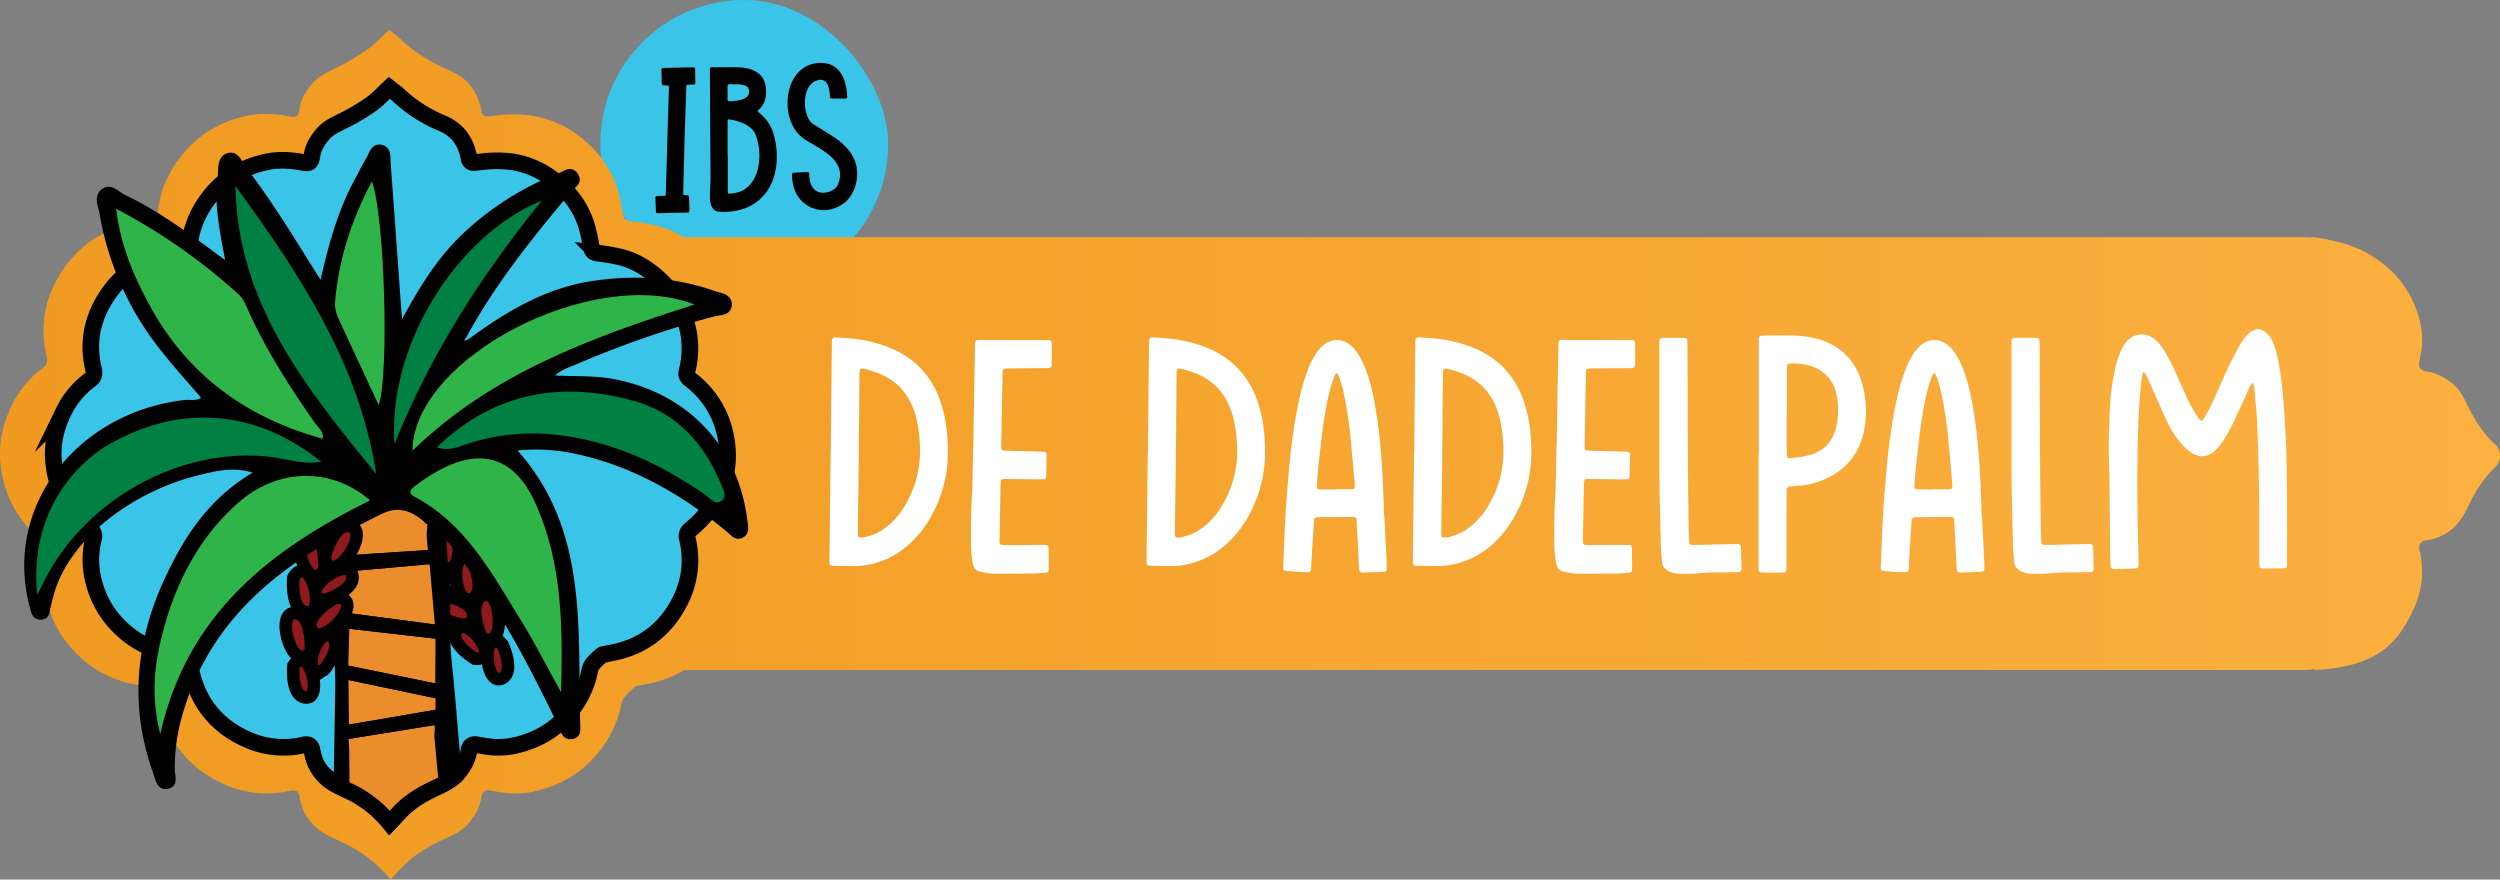
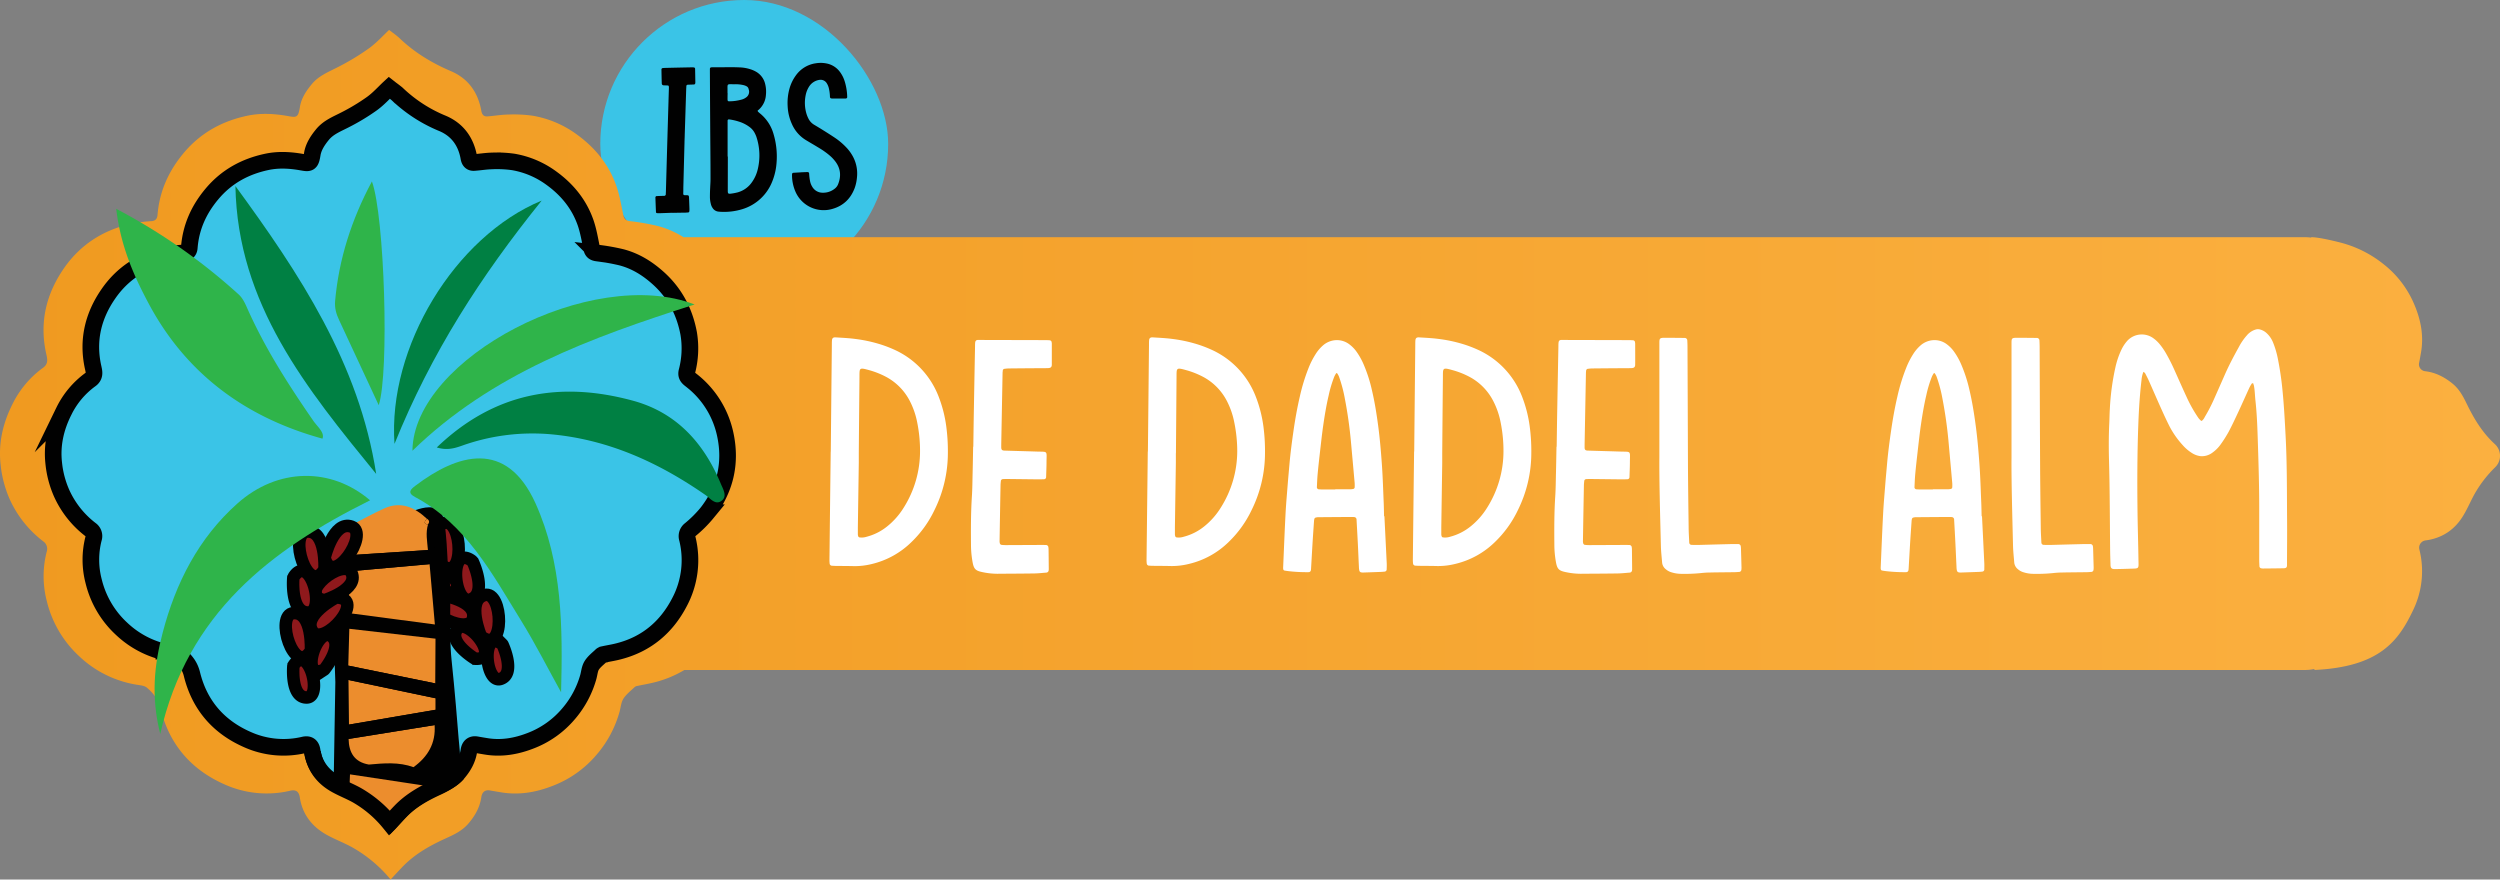
<svg xmlns="http://www.w3.org/2000/svg" id="Layer_1" data-name="Layer 1" viewBox="0 0 1704.98 599.83">
  <rect x="0" y="0" width="1704.98" height="599.83" fill="#808080" stroke="none" />
  <defs>
    <style>.cls-1,.cls-3{fill:#3ac4e7;}.cls-2{fill:url(#linear-gradient);}.cls-12,.cls-3,.cls-4,.cls-5,.cls-8{stroke:#010101;stroke-miterlimit:10;}.cls-3{stroke-width:11.34px;}.cls-4{fill:#8f191c;stroke-width:8.53px;}.cls-5,.cls-7,.cls-8{fill:#010101;}.cls-5{stroke-width:8.43px;}.cls-6{fill:#ec8d2d;}.cls-8{stroke-width:3.21px;}.cls-9{fill:#2fb44a;}.cls-10{fill:#008043;}.cls-11{fill:#413b3b;}.cls-12{fill:none;stroke-width:11.24px;}.cls-13{fill:#fff;}</style>
    <linearGradient id="linear-gradient" x1="64.21" y1="430.73" x2="1769.19" y2="430.73" gradientUnits="userSpaceOnUse">
      <stop offset="0" stop-color="#f09a20" />
      <stop offset="1" stop-color="#fbb040" />
    </linearGradient>
  </defs>
  <rect class="cls-1" x="409.39" width="196.34" height="196.34" rx="98.17" />
  <path class="cls-2" d="M1765.52,423.32l-.09-.09c-8.46-7.79-14.12-17.34-18.94-27.29-2.5-5.14-5.08-10-9.73-13.78-5.36-4.34-11.37-7.51-18.5-8.39a4.74,4.74,0,0,1-4.27-5.54q.71-3.62,1.33-7.26c1.94-11.07,0-21.74-4.3-32.05a68.6,68.6,0,0,0-21.53-28.39A78.12,78.12,0,0,0,1660.3,286c-3-.77-14.47-3.65-19.88-3.65v.29a35.5,35.5,0,0,0-4.52-.29H530.32a62.81,62.81,0,0,0-17.75-7.69,163,163,0,0,0-18.82-3.27c-2.61-.36-3.87-1.24-4.42-3.92-1.38-6.76-2.52-13.64-4.78-20.12-5.09-14.65-14.62-26.16-27.13-35.19a71.2,71.2,0,0,0-29.84-12.64,92.84,92.84,0,0,0-16.77-.81c-4.74.07-9.46.92-14.2,1.26-2.52.18-3.69-1.25-4.14-3.76-2.22-12.58-8.89-22.06-20.71-27.09-12.94-5.52-24.72-12.62-34.92-22.34-2.23-2.12-4.82-3.85-7.27-5.77-3.95,3.68-8.39,8.68-13.67,12.5a165.57,165.57,0,0,1-21.1,12.77c-6.39,3.31-13.12,5.88-17.9,11.63-3.86,4.64-7.22,9.73-8.15,15.64-1.17,7.46-2.38,7.23-8.38,6.16-9.17-1.63-18.31-2.11-27.32-.23-17.17,3.6-31.91,11.6-43.41,25.27-10.39,12.36-16.71,26.27-18,42.44-.18,2.31-1.18,4-4.14,4.22a95.77,95.77,0,0,0-14.72,2c-18.69,4.38-33.92,14.26-44.9,30.06-12.16,17.53-16.84,36.82-12.24,58,.76,3.51,1.9,7.07-2,9.88A67.38,67.38,0,0,0,72.57,396.5c-6.49,13-9.59,26.58-7.91,41.25a77.85,77.85,0,0,0,6.23,23.44,75.19,75.19,0,0,0,22.88,28.66,6.15,6.15,0,0,1,2.28,7.06,67.25,67.25,0,0,0,.09,33.67,75.09,75.09,0,0,0,22.15,37.62,74.07,74.07,0,0,0,40,19.49c2.09.33,4.59.6,6.08,1.87,4.45,3.78,7.79,8,9.33,14.29,5.92,24.2,20.68,41.51,43.5,51.62a69.8,69.8,0,0,0,45,4.36c3.78-.87,5.89.66,6.46,4.47,1.74,11.59,8.24,19.94,18.22,25.55,5.64,3.16,11.78,5.43,17.44,8.55a93.43,93.43,0,0,1,26.28,22c2.92-3.1,5.78-6.29,8.79-9.34,8.37-8.45,18.63-14.1,29.31-18.92,5.52-2.5,10.77-5.08,14.81-9.72,4.55-5.25,7.92-11.12,8.94-18.06.52-3.53,2.5-5.31,6-4.68q3.88.69,7.79,1.32c11.89,1.94,23.36,0,34.43-4.29a73.59,73.59,0,0,0,30.49-21.51,76,76,0,0,0,15.57-29.16c.83-3,1.06-6.49,2.67-9,1.94-3,5-5.36,7.7-7.93a3.69,3.69,0,0,1,1.76-.71c4.18-.9,8.41-1.58,12.54-2.68a74.62,74.62,0,0,0,19.54-8.2h1105a34.87,34.87,0,0,0,6.68-.65v.65c44-2.16,57.05-19.26,67.17-40.51a60.77,60.77,0,0,0,4.41-41.69,5,5,0,0,1,4.44-6.19c11.59-1.62,20-7.67,25.56-17,3.17-5.24,5.44-11,8.56-16.23a82.11,82.11,0,0,1,13.08-16.59A10.84,10.84,0,0,0,1765.52,423.32Z" transform="translate(-64.21 -120.59)" />
  <g id="GqF7yb">
    <path class="cls-3" d="M330.56,680.93a80.6,80.6,0,0,0-22.7-19c-4.89-2.69-10.19-4.65-15.06-7.38-8.62-4.85-14.24-12.06-15.74-22.07-.49-3.29-2.31-4.61-5.57-3.86a60.19,60.19,0,0,1-38.84-3.77c-19.71-8.73-32.45-23.68-37.56-44.58-1.34-5.43-4.23-9.07-8.07-12.34-1.28-1.09-3.44-1.33-5.25-1.62a64,64,0,0,1-34.57-16.83A64.82,64.82,0,0,1,128.08,517a58,58,0,0,1-.08-29.08,5.31,5.31,0,0,0-2-6.1A64.85,64.85,0,0,1,106.27,457a67.26,67.26,0,0,1-5.39-20.25c-1.45-12.67,1.23-24.43,6.84-35.62a58.32,58.32,0,0,1,18.18-21.7c3.41-2.43,2.43-5.5,1.77-8.53-4-18.3.07-35,10.58-50.09,9.47-13.65,22.63-22.19,38.77-26a82.26,82.26,0,0,1,12.72-1.73c2.55-.19,3.42-1.65,3.57-3.65,1.09-14,6.55-26,15.52-36.65,9.93-11.81,22.67-18.72,37.5-21.82,7.77-1.63,15.67-1.21,23.59.2,5.18.92,6.22,1.12,7.24-5.33.8-5.1,3.71-9.49,7-13.5,4.13-5,9.94-7.19,15.46-10.05a142.86,142.86,0,0,0,18.22-11c4.56-3.29,8.39-7.61,11.81-10.79,2.11,1.66,4.36,3.15,6.28,5a99.37,99.37,0,0,0,30.16,19.29c10.21,4.35,16,12.54,17.89,23.41.38,2.16,1.39,3.39,3.57,3.24,4.09-.3,8.17-1,12.27-1.09a79.43,79.43,0,0,1,14.48.7A61.47,61.47,0,0,1,440.11,242c10.81,7.79,19,17.73,23.44,30.39,1.94,5.6,2.93,11.54,4.12,17.38.48,2.31,1.57,3.07,3.82,3.38A141.34,141.34,0,0,1,487.75,296c9.67,2.47,17.93,7.58,25.37,14.27,11.36,10.21,18,22.93,20.77,37.75a61.72,61.72,0,0,1-1.22,25.94c-.85,3.45,1.44,4.71,3.27,6.19a63.28,63.28,0,0,1,23,37.22c4.06,19.49-.25,37.25-12.44,52.9a82.38,82.38,0,0,1-11.6,11.57,5.56,5.56,0,0,0-1.93,6.08,61,61,0,0,1-5.49,43.6c-8.74,16.7-22.19,28.18-40.71,33.08-3.57,1-7.22,1.53-10.83,2.31a3.27,3.27,0,0,0-1.53.62c-2.29,2.22-5,4.22-6.64,6.85-1.4,2.2-1.6,5.17-2.32,7.81A65.63,65.63,0,0,1,452,607.34a63.63,63.63,0,0,1-26.34,18.58c-9.56,3.66-19.46,5.37-29.73,3.7q-3.37-.54-6.73-1.14c-3-.55-4.74,1-5.19,4-.88,6-3.79,11.06-7.72,15.59-3.49,4-8,6.24-12.8,8.39-9.22,4.17-18.08,9-25.31,16.35C335.55,675.49,333.08,678.24,330.56,680.93Z" transform="translate(-64.21 -120.59)" />
  </g>
  <path class="cls-4" d="M364.9,505.6c16.78,13.75,14.88-32,2.17-28.36s-2.48,28-2.48,28Z" transform="translate(-64.21 -120.59)" />
  <path class="cls-4" d="M371.88,525.27s-24.66,1.06-23.71-11.23,41.16,1,23.71,11.23" transform="translate(-64.21 -120.59)" />
  <path class="cls-4" d="M386.72,503.86a5,5,0,0,0-1.29-1.23c-15.26-10.12-11.85,30.6-.35,26.78,11.69-3.88,1.65-25.54,1.65-25.54Z" transform="translate(-64.21 -120.59)" />
  <path class="cls-4" d="M363.8,526.21s26.23,3.55,22.91,16.34-43.27-8.84-22.91-16.34" transform="translate(-64.21 -120.59)" />
  <path class="cls-4" d="M392.17,554.43s-10.23-24.41,2.48-28,14.3,41.78-2.48,28" transform="translate(-64.21 -120.59)" />
  <path class="cls-4" d="M407,560.33s9.19,19.75-1.38,23.27-13.59-34.67,1.06-23.7A1.86,1.86,0,0,1,407,560.33Z" transform="translate(-64.21 -120.59)" />
  <path class="cls-4" d="M387.86,569.65s-18.63-11.29-11.8-20.09,30.58,21.24,12.31,20.28A2,2,0,0,1,387.86,569.65Z" transform="translate(-64.21 -120.59)" />
  <path class="cls-5" d="M294.94,522.75l2.19,63-1.06,63.49s1,7,13.29,10.53,33.52,3.91,45.83.77c7.48-1.91,14.58-5.36,17.19-12,2.66-6.77.94-17.11.4-24.11-.8-10.24-2.54-31.72-4.82-53.52-2.21-21.13.41-52.16-1.89-57.9-1-2.54-1-40.6-5.61-41.84C342.87,466.4,303,506,303,506Z" transform="translate(-64.21 -120.59)" />
  <path class="cls-6" d="M302.2,538.74q-.12-14.24-.27-28.47l55.25-4.92q1.8,20.56,3.61,41.13Z" transform="translate(-64.21 -120.59)" />
  <path class="cls-6" d="M361.22,556.16l-.18,30.5-59.31-12.13q.36-12.56.71-25.11Z" transform="translate(-64.21 -120.59)" />
  <path class="cls-6" d="M302.8,479.27c7.82-4,15.49-8.35,23.49-11.95,11.31-5.09,20.69-.75,29.06,7.05-1.07,1.51-3.07,3.16.59,4l.28-.43c-1.9,5.91-.64,11.84-.16,17.77l-53.75,3.53Q302.55,489.25,302.8,479.27Z" transform="translate(-64.21 -120.59)" />
  <path class="cls-6" d="M302.21,614.75l-.33-30.4,59.32,12.44q0,3.93,0,7.86Z" transform="translate(-64.21 -120.59)" />
  <path class="cls-6" d="M346.21,643.79c-10-3.64-20.21-2.69-30.44-1.78-9.84-1.68-13.62-8.16-13.82-17.47l58.66-9.44C361.48,627.51,356,636.72,346.21,643.79Z" transform="translate(-64.21 -120.59)" />
-   <path class="cls-7" d="M361.22,556.16l-58.78-6.74c-5.06-3.44-5.9-7-.24-10.67l58.59,7.73C365,549.52,366.42,552.69,361.22,556.16Z" transform="translate(-64.21 -120.59)" />
  <path class="cls-7" d="M360.61,615.1,302,624.54c-6-3.41-4.15-6.63.25-9.79l59-10.1C366.51,608.44,364.63,611.83,360.61,615.1Z" transform="translate(-64.21 -120.59)" />
  <path class="cls-7" d="M361.2,596.79l-59.32-12.44c-3.69-3.21-5.86-6.45-.15-9.82L361,586.66C364,590,367.15,593.32,361.2,596.79Z" transform="translate(-64.21 -120.59)" />
  <path class="cls-7" d="M302.31,499.21l53.75-3.53c3.3,2.89,8.53,5.55,1.12,9.67l-55.25,4.92C296.69,506.4,297.5,502.74,302.31,499.21Z" transform="translate(-64.21 -120.59)" />
  <path class="cls-6" d="M355.94,478.34c-3.66-.81-1.66-2.46-.59-4Q358,476,355.94,478.34Z" transform="translate(-64.21 -120.59)" />
  <path class="cls-4" d="M285.58,501s6.08-25.76,18.49-21.21-13,42.2-18.49,21.21" transform="translate(-64.21 -120.59)" />
  <path class="cls-4" d="M285.35,509.07c-11.12,18.63-24.84-25-11.65-25.94s11.83,25.52,11.83,25.52Z" transform="translate(-64.21 -120.59)" />
  <path class="cls-4" d="M285.46,529.94s23.56-7.37,18.5-18.6-38.38,14.89-18.5,18.6" transform="translate(-64.21 -120.59)" />
  <path class="cls-4" d="M264.24,514.83a5.06,5.06,0,0,1,.8-1.59c10.92-14.7,21.51,24.77,9.41,25.07-12.32.31-10.22-23.47-10.22-23.47Z" transform="translate(-64.21 -120.59)" />
  <path class="cls-4" d="M293.38,528.08s-23.48,12.24-16,23.14,37.7-23,16-23.14" transform="translate(-64.21 -120.59)" />
  <path class="cls-4" d="M276.26,564.25s1.35-26.43-11.83-25.52.71,44.15,11.83,25.52" transform="translate(-64.21 -120.59)" />
  <path class="cls-4" d="M264.28,574.84s-1.95,21.7,9.19,21.42,1-37.22-9-21.94A2,2,0,0,0,264.28,574.84Z" transform="translate(-64.21 -120.59)" />
  <path class="cls-4" d="M285.48,577.11s13.69-16.94,4.28-22.91-21.56,30.36-4.7,23.26A2.23,2.23,0,0,0,285.48,577.11Z" transform="translate(-64.21 -120.59)" />
-   <path class="cls-8" d="M384.6,353.26c25.23-18.47,51.6-34.47,83.29-39.36,28.21-4.35,55.92-2.87,83,6.59,4.45,1.55,11.25,1.8,10.76,8.33-.43,5.59-6.83,4.95-10.93,6.06a686.77,686.77,0,0,0-93.49,32.46c-5.71,2.47-12.2,3.88-18,10.71,15.12,1.12,28.84,0,42.34,2.48,50,9.05,84.4,44.72,90.71,94.85.43,3.48,1.55,7.71-1.37,9.91-4.29,3.24-7.35-1.14-10.27-3.55-30.47-25.24-64-44.57-103-53.08a128.43,128.43,0,0,0-43.8-2.12c50.62,54.71,42.39,122.71,44.51,188.27.11,3.37.68,7.64-4.21,8.25-5.57.71-5.89-4.6-7.5-7.86-17.92-36.41-36-72.73-60.33-105.42-8.29-11.16-14.79-24.55-29.43-29.56l-.29.46q2.16-2.48-.63-4.2c-8.85-8.24-18.76-12.82-30.71-7.44-8.46,3.8-16.56,8.39-24.82,12.62-53.7,28.19-96.56,66.05-113.63,127a129.23,129.23,0,0,0-5,37.06c.07,4,2.71,10.33-3.69,11.28-5.81.87-6.47-5.71-7.85-9.53-16-44.26-12.22-87.72,7-130,13.65-29.94,31.16-57.14,63.1-74.9-15.52-6.12-29.1-2.41-41.91.77-41.8,10.35-85.53,40.63-98.23,79.39-1.24,3.8-2.11,7.73-3.07,11.62-.8,3.27-.44,7.46-5.62,7.2-3.94-.2-4.45-3.5-5.22-6.33-19.17-70,33.49-132.39,103.92-140.21,4.18-.46,9,1.2,13.4-2.93-10-11.7-20.27-23-29.64-35a202,202,0,0,1-40.3-91c-.86-5-4.31-11.52,1.23-15.4,5-3.47,9.21,2.05,13.44,4.07,19.05,9.08,36.34,21.05,53.36,33.43C206.87,292,212,295.72,220,301.58c-3.92-22.15-8.35-40.6-5.8-59.52.77-5.71-.76-13.79,5.83-15.55,5.94-1.58,8.28,6.1,11.52,10.32,18.53,24.15,34,50.39,52,78.67,5.95-26.46,12.17-49.87,23.81-71.34,2.62-4.84,5-9.81,7.86-14.51,2.21-3.65,3.19-9.76,8.83-8.77s4.67,6.88,5,11.19q3.33,45,6.5,89.92c.42,5.76.88,11.52,1.67,21.82,13.29-24.79,25.3-44.74,42.3-61.21a197.21,197.21,0,0,1,66.62-42.48c3.25-1.26,7.34-5.16,10.73-.24s-1.66,7.19-4,10c-26.44,31.47-52.25,63.38-71.89,99.75L378,353.75C380.31,355.2,382.46,354.29,384.6,353.26ZM143.46,263c3.06,25.56,11.9,45.44,22.21,64.73,25.7,48.08,66.34,77.7,118.46,92,1.62-4.17-3.31-7.94-6.29-12.25-17.06-24.68-33.2-49.86-45.34-77.42-1.38-3.14-3.1-6.5-5.58-8.73A401.81,401.81,0,0,0,143.46,263Zm30,358.17c18.58-82.34,75.44-125.74,143.08-159.36-26.56-22.73-63-22.35-90.5,2.18-26.49,23.63-42.09,54.24-51,88.31C169.52,573.72,167,595.38,173.49,621.16Zm273.38-28.44c1.12-44.22,1-88-17.51-128.92-19.81-43.81-53.21-33.75-82-11.87-3,2.32-5.64,4.69-.18,7.6,34.94,18.64,52.57,52.32,72.22,84.06C429.3,559.52,437.77,576.32,446.87,592.72Zm-84.78-167c8.8,2.72,14.8-.55,20.9-2.48a143.07,143.07,0,0,1,56.16-6.57c39.52,3.43,74.11,19.19,106.24,41.52,3.28,2.27,7,7.63,11.52,3.39,3.2-3,.35-7.59-1.14-11.17-11.52-27.77-30.27-48.51-59.87-56.57C446.31,380.36,401.27,388.15,362.09,425.75ZM224.76,247.47c1.45,80.58,48.77,138.42,96,196.33C309.12,368.4,268.45,307.25,224.76,247.47Zm58.52,188c-40.55-32.61-98.12-42-135.77-15.32-27,19.18-64.44,70.58-53.64,99.52,1.14-2.16,2.12-3.83,2.93-5.57,26.61-57.47,89.13-89.53,152.31-81.91C260,433.54,270.59,437.64,283.28,435.5ZM537.93,328.25c-69.77-27-191.77,36.56-192.45,99.75C399.5,375.54,466.88,350.87,537.93,328.25ZM322.5,396.91c7.29-22.23,4-129.24-4.65-152.54-14,26.2-22.54,52.93-25.1,81.6-.41,4.67.79,8.81,2.75,13C304.4,357.87,313.17,376.85,322.5,396.91Zm10.76,26.39c25.06-62,58.79-114.32,100.37-165.91C374.38,281.88,328.55,357.49,333.26,423.3Z" transform="translate(-64.21 -120.59)" />
  <path class="cls-9" d="M143.46,263a401.81,401.81,0,0,1,83.46,58.35c2.48,2.23,4.2,5.59,5.58,8.73,12.14,27.56,28.28,52.74,45.34,77.42,3,4.31,7.91,8.08,6.29,12.25-52.12-14.32-92.76-43.94-118.46-92C155.36,308.43,146.52,288.55,143.46,263Z" transform="translate(-64.21 -120.59)" />
  <path class="cls-9" d="M173.49,621.16c-6.49-25.78-4-47.44,1.61-68.87,8.88-34.07,24.48-64.68,51-88.31,27.48-24.53,63.94-24.91,90.5-2.18C248.93,495.42,192.07,538.82,173.49,621.16Z" transform="translate(-64.21 -120.59)" />
  <path class="cls-9" d="M446.87,592.72c-9.1-16.4-17.57-33.2-27.43-49.13-19.65-31.74-37.28-65.42-72.22-84.06-5.46-2.91-2.87-5.28.18-7.6,28.75-21.88,62.15-31.94,82,11.87C447.84,504.69,448,548.5,446.87,592.72Z" transform="translate(-64.21 -120.59)" />
  <path class="cls-10" d="M362.09,425.75c39.18-37.6,84.22-45.39,133.81-31.88,29.6,8.06,48.35,28.8,59.87,56.57,1.49,3.58,4.34,8.15,1.14,11.17-4.51,4.24-8.24-1.12-11.52-3.39-32.13-22.33-66.72-38.09-106.24-41.52A143.07,143.07,0,0,0,383,423.27C376.89,425.2,370.89,428.47,362.09,425.75Z" transform="translate(-64.21 -120.59)" />
  <path class="cls-10" d="M224.76,247.47c43.69,59.78,84.36,120.93,96,196.33C273.53,385.89,226.21,328.05,224.76,247.47Z" transform="translate(-64.21 -120.59)" />
-   <path class="cls-10" d="M283.28,435.5c-12.69,2.14-23.3-2-34.17-3.28-63.18-7.62-130,30.86-156.57,88.33-.81,1.74-1.79,3.41-2.92,5.57-7.27-71.64,47.45-101.61,47.45-101.61C191,393.08,242.73,402.89,283.28,435.5Z" transform="translate(-64.21 -120.59)" />
  <path class="cls-9" d="M537.93,328.25c-71,22.62-138.43,47.29-192.45,99.75C346.16,364.81,468.16,301.27,537.93,328.25Z" transform="translate(-64.21 -120.59)" />
  <path class="cls-9" d="M322.5,396.91c-9.33-20.06-18.1-39-27-58-2-4.17-3.16-8.31-2.75-13,2.56-28.67,11.14-55.4,25.1-81.6C326.46,267.67,329.79,374.68,322.5,396.91Z" transform="translate(-64.21 -120.59)" />
  <path class="cls-10" d="M333.26,423.3c-4.71-65.81,41.12-141.42,100.37-165.91C392.05,309,358.32,361.27,333.26,423.3Z" transform="translate(-64.21 -120.59)" />
-   <path class="cls-6" d="M302.6,655q-.14-14.24-.29-28.47l58-4.93q1.89,20.56,3.79,41.13Z" transform="translate(-64.21 -120.59)" />
  <path class="cls-6" d="M364.52,658c-.45,4.74-14.43,3.78-19,9.41C322,687,322.69,667.46,302,661.91c.25-11.49.65-1.71.9-13.21Z" transform="translate(-64.21 -120.59)" />
  <path class="cls-11" d="M396.78,654" transform="translate(-64.21 -120.59)" />
  <path class="cls-12" d="M376.26,648.12c-3.43,4-9.33,7.24-14,9.39-9.06,4.17-17.76,9-24.86,16.35-2.56,2.63-5,5.38-7.46,8.07a79.76,79.76,0,0,0-22.3-19c-4.81-2.69-10-4.65-14.79-7.38-8.48-4.85-14-12.06-15.46-22.07" transform="translate(-64.21 -120.59)" />
  <path class="cls-11" d="M396.78,655" transform="translate(-64.21 -120.59)" />
  <path class="cls-13" d="M630.79,428.56q.36-36.33.73-72.68c0-1,0-2,.07-3,.09-1.65.79-2.32,2.57-2.2,4.28.27,8.57.46,12.81,1a98.13,98.13,0,0,1,17.37,3.67,83.45,83.45,0,0,1,9.24,3.48,57.87,57.87,0,0,1,30.68,32,88,88,0,0,1,5.29,20.52,128,128,0,0,1,1.1,18.24,87.79,87.79,0,0,1-9.25,39.09,74.77,74.77,0,0,1-15.53,21.54A57.45,57.45,0,0,1,659,505.19a48.35,48.35,0,0,1-12.22,1.5c-4.12-.11-8.24-.1-12.36-.15-1,0-2-.08-3-.13a1.62,1.62,0,0,1-1.36-1.23,22.24,22.24,0,0,1-.17-2.45q.4-37.08.85-74.17Zm19.11,1.16h0c0,2.14,0,4.28,0,6.42q-.32,22-.64,44c0,1.64,0,3.29,0,4.94a4.07,4.07,0,0,0,.32,1.41,1.12,1.12,0,0,0,.7.58,10.68,10.68,0,0,0,4.86-.39,37.18,37.18,0,0,0,14-7,49.94,49.94,0,0,0,11.4-12.89,72.2,72.2,0,0,0,11.13-38.39,98,98,0,0,0-1.92-19.64,53.62,53.62,0,0,0-4.93-14.44,38.73,38.73,0,0,0-15.88-16.48,56.74,56.74,0,0,0-12.34-4.91c-6.63-1.87-6.18-1.2-6.24,4.89Q650.11,403.77,649.9,429.72Z" transform="translate(-64.21 -120.59)" />
  <path class="cls-13" d="M728,425.13c.12-7.92.22-15.84.36-23.76q.39-22.26.82-44.54c0-.82,0-1.65.09-2.47.07-1.23.66-1.88,1.75-1.92.66,0,1.32,0,2,0l44.06.11c1,0,2,.05,3,.11a1.49,1.49,0,0,1,1.34,1.22c0,.32.11.65.12,1,0,4.78,0,9.57,0,14.35,0,1.66-.71,2.32-2.43,2.4-1.32.06-2.64.07-4,.08-7.59,0-15.18.09-22.77.16a26.18,26.18,0,0,0-3.43.31c-.26,0-.48.42-.68.67a.86.86,0,0,0-.14.46c0,.49-.11,1-.13,1.48q-.46,24.5-.91,49c0,.66,0,1.32,0,2,.05,1.49.58,2.05,2.11,2.1,7.42.23,14.85.43,22.27.66s6.59-.71,6.5,6.7c0,3.63-.17,7.25-.28,10.88a1.44,1.44,0,0,1-1.25,1.29c-1.31.05-2.63.1-4,.09l-20.79-.24c-1.15,0-2.3,0-3.46.07a1.45,1.45,0,0,0-1.35,1.2c-.09,1-.22,2-.23,3q-.35,18.81-.65,37.61a6.38,6.38,0,0,0,.18,2,1.54,1.54,0,0,0,.94,1,23.33,23.33,0,0,0,3.45.2l23.26-.11c1.32,0,2.64,0,4,.05a1.7,1.7,0,0,1,1.4,1.19,14.71,14.71,0,0,1,.17,1.47q.09,6.93.14,13.86c0,.32-.07.65-.1,1a1.77,1.77,0,0,1-1.33,1.28c-2.8.21-5.59.54-8.39.59-8.42.13-16.83.14-25.24.22a49.71,49.71,0,0,1-9.83-1.05c-5-1-6.25-2-7.15-7.37a67.77,67.77,0,0,1-1-10.83c-.09-11.22-.11-22.44.62-33.65.34-5.26.36-10.55.49-15.83.15-5.93.24-11.87.35-17.81Z" transform="translate(-64.21 -120.59)" />
  <path class="cls-13" d="M847.07,428.56q.38-36.33.74-72.68c0-1,0-2,.07-3,.08-1.65.78-2.32,2.57-2.2,4.27.27,8.57.46,12.81,1a98.32,98.32,0,0,1,17.37,3.67,84,84,0,0,1,9.23,3.48,57.87,57.87,0,0,1,30.68,32,87.51,87.51,0,0,1,5.3,20.52,128,128,0,0,1,1.09,18.24,87.91,87.91,0,0,1-9.24,39.09,74.8,74.8,0,0,1-15.54,21.54,57.41,57.41,0,0,1-26.89,14.91,48.43,48.43,0,0,1-12.23,1.5c-4.11-.11-8.24-.1-12.36-.15-1,0-2-.08-3-.13a1.62,1.62,0,0,1-1.36-1.23,22.24,22.24,0,0,1-.17-2.45q.42-37.08.85-74.17Zm19.12,1.16h-.05c0,2.14,0,4.28,0,6.42q-.32,22-.65,44c0,1.64,0,3.29,0,4.94a3.86,3.86,0,0,0,.32,1.41,1.12,1.12,0,0,0,.7.58,10.69,10.69,0,0,0,4.86-.39,37.07,37.07,0,0,0,14-7,50,50,0,0,0,11.41-12.89A72.29,72.29,0,0,0,908,428.41,98,98,0,0,0,906,408.77a53.62,53.62,0,0,0-4.93-14.44,38.73,38.73,0,0,0-15.88-16.48,57.14,57.14,0,0,0-12.34-4.91c-6.63-1.87-6.19-1.2-6.25,4.89Q866.4,403.77,866.19,429.72Z" transform="translate(-64.21 -120.59)" />
  <path class="cls-13" d="M1008.37,472.64q.79,16,1.58,32.1c.07,1.47,0,3-.05,4.43a1.53,1.53,0,0,1-1.32,1.25c-.82.08-1.64.17-2.46.2q-5.93.22-11.86.42a6,6,0,0,1-2-.16,1.64,1.64,0,0,1-.95-1,11,11,0,0,1-.32-2.44c-.25-5.11-.45-10.21-.7-15.31-.29-5.77-.62-11.53-.93-17.29a1.68,1.68,0,0,0-1.55-1.6,14.48,14.48,0,0,0-1.47-.08q-11.39.06-22.75.16a7.16,7.16,0,0,0-2,.23,1.3,1.3,0,0,0-1,1,8.19,8.19,0,0,0-.2,1c-.34,4.93-.69,9.86-1,14.8-.37,6.09-.7,12.18-1.06,18.27a8.06,8.06,0,0,1-.13,1,1.56,1.56,0,0,1-1.39,1.18,107.72,107.72,0,0,1-13.32-.63c-1.15-.14-2.29-.28-3.42-.51a1.07,1.07,0,0,1-.64-.67,4.8,4.8,0,0,1-.12-1.47c.53-12.18,1-24.37,1.63-36.55.36-6.91,1-13.81,1.53-20.71.34-4.27.75-8.53,1.12-12.8.68-7.88,1.72-15.72,2.85-23.55,1.11-7.67,2.48-15.28,4.23-22.83a128.51,128.51,0,0,1,5.9-19.35,55.36,55.36,0,0,1,4.91-9.68,26.6,26.6,0,0,1,4.75-5.67,14.54,14.54,0,0,1,9.9-3.83,13.93,13.93,0,0,1,8.27,2.83,22.74,22.74,0,0,1,5.13,5.32,46.47,46.47,0,0,1,4.57,8.18,99.26,99.26,0,0,1,5.76,17.84c1.88,8,3.18,16.15,4.26,24.33,1.15,8.66,1.89,17.37,2.51,26.07s.87,17.45,1.25,26.18c.13,3.13.17,6.26.25,9.39Zm-33.51-18.25v-.11c3.3,0,6.59,0,9.89,0a11,11,0,0,0,2.44-.25,1.17,1.17,0,0,0,.89-1.07,26.39,26.39,0,0,0,0-2.95q-1.25-14-2.53-28.06a296,296,0,0,0-4.14-29.35,94.83,94.83,0,0,0-4.06-15.26,11.83,11.83,0,0,0-1.2-2.13c-.17-.26-.57-.22-.79.12a15,15,0,0,0-1.18,2.15,79.7,79.7,0,0,0-3.82,12.76c-1.59,6.74-2.72,13.57-3.71,20.41-.92,6.36-1.58,12.75-2.32,19.14-.54,4.74-1.07,9.49-1.51,14.25-.27,3-.36,5.92-.51,8.88a1.42,1.42,0,0,0,1.17,1.36c.83.06,1.65.11,2.47.12Z" transform="translate(-64.21 -120.59)" />
  <path class="cls-13" d="M1028.69,428.56q.36-36.33.73-72.68c0-1,0-2,.07-3,.09-1.65.79-2.32,2.58-2.2,4.27.27,8.56.46,12.8,1a98.43,98.43,0,0,1,17.38,3.67,84,84,0,0,1,9.23,3.48,57.87,57.87,0,0,1,30.68,32,87.49,87.49,0,0,1,5.29,20.52,128,128,0,0,1,1.1,18.24,87.91,87.91,0,0,1-9.24,39.09,75,75,0,0,1-15.54,21.54,57.45,57.45,0,0,1-26.9,14.91,48.29,48.29,0,0,1-12.22,1.5c-4.12-.11-8.24-.1-12.36-.15-1,0-2-.08-3-.13a1.62,1.62,0,0,1-1.36-1.23,22.24,22.24,0,0,1-.17-2.45q.4-37.08.85-74.17Zm19.11,1.16h0c0,2.14,0,4.28,0,6.42q-.32,22-.64,44c0,1.64,0,3.29,0,4.94a4.07,4.07,0,0,0,.32,1.41,1.12,1.12,0,0,0,.7.58,10.68,10.68,0,0,0,4.86-.39,37.18,37.18,0,0,0,14-7,50.12,50.12,0,0,0,11.4-12.89,72.2,72.2,0,0,0,11.13-38.39,98,98,0,0,0-1.92-19.64,53.62,53.62,0,0,0-4.93-14.44,38.7,38.7,0,0,0-15.87-16.48,57,57,0,0,0-12.35-4.91c-6.63-1.87-6.18-1.2-6.24,4.89Q1048,403.77,1047.8,429.72Z" transform="translate(-64.21 -120.59)" />
  <path class="cls-13" d="M1125.85,425.13c.12-7.92.22-15.84.36-23.76q.39-22.26.82-44.54c0-.82,0-1.65.09-2.47.07-1.23.66-1.88,1.76-1.92.65,0,1.31,0,2,0l44.05.11c1,0,2,.05,3,.11a1.48,1.48,0,0,1,1.34,1.22c0,.32.11.65.12,1,0,4.78.05,9.57,0,14.35,0,1.66-.7,2.32-2.43,2.4-1.32.06-2.64.07-4,.08-7.59,0-15.18.09-22.77.16a26.18,26.18,0,0,0-3.43.31c-.26,0-.48.42-.68.67a.78.78,0,0,0-.13.46c-.06.49-.12,1-.14,1.48q-.46,24.5-.91,49c0,.66,0,1.32,0,2,0,1.49.58,2.05,2.11,2.1,7.43.23,14.85.43,22.27.66s6.6-.71,6.51,6.7c0,3.63-.18,7.25-.29,10.88a1.43,1.43,0,0,1-1.25,1.29c-1.31.05-2.63.1-4,.09l-20.79-.24c-1.15,0-2.3,0-3.46.07a1.43,1.43,0,0,0-1.34,1.2c-.1,1-.23,2-.24,3q-.35,18.81-.65,37.61a6.38,6.38,0,0,0,.18,2,1.54,1.54,0,0,0,.94,1,23.33,23.33,0,0,0,3.45.2l23.26-.11c1.32,0,2.64,0,4,.05a1.67,1.67,0,0,1,1.4,1.19,14.71,14.71,0,0,1,.17,1.47q.09,6.93.14,13.86c0,.32-.07.65-.09,1a1.8,1.8,0,0,1-1.34,1.28c-2.8.21-5.59.54-8.39.59-8.41.13-16.83.14-25.24.22a49.71,49.71,0,0,1-9.83-1.05c-5-1-6.25-2-7.15-7.37a67.76,67.76,0,0,1-1-10.83c-.1-11.22-.12-22.44.61-33.65.34-5.26.36-10.55.49-15.83.15-5.93.24-11.87.35-17.81Z" transform="translate(-64.21 -120.59)" />
  <path class="cls-13" d="M1195.89,432.47V354.75c0-3.19.06-3.81,3.54-3.79,4.62,0,9.24.05,13.85.1a1.75,1.75,0,0,1,1.64,1.56c.08,1.48.15,3,.15,4.44q.17,40.59.32,81.17c.08,13.85.27,27.71.46,41.57,0,3.62.26,7.25.41,10.87a1.58,1.58,0,0,0,1.61,1.51c.5,0,1,.05,1.49.05,1.15,0,2.31,0,3.46,0q10.89-.3,21.77-.58c1.81-.05,3.62,0,5.44,0a1.88,1.88,0,0,1,1.34,1.28c.06.49.14,1,.16,1.48q.21,6.67.38,13.35a14.52,14.52,0,0,1-.1,1.48,1.63,1.63,0,0,1-1.22,1.37c-1.15.09-2.3.19-3.45.21-5.44.08-10.88.09-16.33.21-2.3,0-4.61.17-6.9.43a112.25,112.25,0,0,1-13.84.47,22.61,22.61,0,0,1-5.83-1,10.21,10.21,0,0,1-3.9-2.07,6.59,6.59,0,0,1-2.58-4.62c-.3-3.78-.75-7.56-.84-11.34C1196.37,470.39,1195.74,448,1195.89,432.47Z" transform="translate(-64.21 -120.59)" />
-   <path class="cls-13" d="M1263.72,430.21q0-37.09,0-74.21c0-1.65,0-3.3.08-4.95a1.7,1.7,0,0,1,1.64-1.52c1-.07,2-.12,3-.12,5.77,0,11.54-.12,17.31,0a69.3,69.3,0,0,1,19,2.6c13.9,4.21,23.38,13,28.34,26.74a64.41,64.41,0,0,1,3.47,16.9,63.57,63.57,0,0,1-1.62,21.1c-3.8,14.78-12.82,25-26.79,30.92a55.57,55.57,0,0,1-17.7,4.29c-2,.14-4,.3-5.92.48a1.86,1.86,0,0,0-1.78,2c-.06,1.64-.08,3.29-.08,4.94q0,22.76-.08,45.52c0,1.64-.12,3.29-.21,4.93A1.48,1.48,0,0,1,1281,511c-2,0-4,.11-5.93.11-3.3,0-6.6-.06-9.89-.11a1.64,1.64,0,0,1-1.55-1.6c0-1.65-.07-3.3-.07-4.95V430.21Zm19.13-29.8h-.11q0,13.32,0,26.66c0,1.48.07,2.95.14,4.43a1.54,1.54,0,0,0,1.64,1.47A54.78,54.78,0,0,0,1301,430.1a23.81,23.81,0,0,0,2.27-1,22.41,22.41,0,0,0,11.16-11.37,33.22,33.22,0,0,0,1.7-4.62,50.3,50.3,0,0,0,1.61-15.15,40.58,40.58,0,0,0-1.64-10.71c-2.6-8.23-7.84-13.9-16.08-16.76a39.49,39.49,0,0,0-15.56-1.9,3,3,0,0,0-.46.14,1.17,1.17,0,0,0-.91,1.05c-.14,1.47-.2,2.95-.2,4.43Q1282.83,387.34,1282.85,400.41Z" transform="translate(-64.21 -120.59)" />
  <path class="cls-13" d="M1415.92,472.64q.8,16,1.57,32.1c.07,1.47,0,3,0,4.43a1.53,1.53,0,0,1-1.32,1.25c-.82.08-1.64.17-2.46.2q-5.93.22-11.86.42a6,6,0,0,1-2-.16,1.65,1.65,0,0,1-1-1,11,11,0,0,1-.31-2.44c-.25-5.11-.46-10.21-.71-15.31q-.44-8.66-.93-17.29a1.67,1.67,0,0,0-1.54-1.6,14.68,14.68,0,0,0-1.48-.08q-11.37.06-22.75.16a7.08,7.08,0,0,0-2,.23,1.29,1.29,0,0,0-1,1,8.19,8.19,0,0,0-.2,1c-.34,4.93-.69,9.86-1,14.8-.37,6.09-.7,12.18-1.06,18.27,0,.32-.09.65-.14,1a1.54,1.54,0,0,1-1.39,1.18,107.81,107.81,0,0,1-13.32-.63c-1.14-.14-2.28-.28-3.41-.51a1.08,1.08,0,0,1-.65-.67,4.8,4.8,0,0,1-.12-1.47c.53-12.18,1-24.37,1.64-36.55.36-6.91,1-13.81,1.53-20.71.33-4.27.75-8.53,1.12-12.8.68-7.88,1.71-15.72,2.85-23.55,1.11-7.67,2.47-15.28,4.22-22.83a129.71,129.71,0,0,1,5.91-19.35,54.63,54.63,0,0,1,4.9-9.68,26.65,26.65,0,0,1,4.76-5.67,14.52,14.52,0,0,1,9.9-3.83,13.93,13.93,0,0,1,8.27,2.83,22.5,22.5,0,0,1,5.12,5.32,45.84,45.84,0,0,1,4.57,8.18,98.5,98.5,0,0,1,5.77,17.84c1.88,8,3.17,16.15,4.26,24.33,1.15,8.66,1.89,17.37,2.51,26.07s.87,17.45,1.24,26.18c.14,3.13.17,6.26.26,9.39Zm-33.51-18.25v-.11c3.29,0,6.59,0,9.89,0a11.11,11.11,0,0,0,2.44-.25,1.18,1.18,0,0,0,.89-1.07,24.2,24.2,0,0,0,0-2.95c-.82-9.35-1.68-18.71-2.52-28.06a296,296,0,0,0-4.14-29.35,94.83,94.83,0,0,0-4.06-15.26,12.47,12.47,0,0,0-1.2-2.13c-.17-.26-.58-.22-.79.12a15,15,0,0,0-1.18,2.15,79.74,79.74,0,0,0-3.83,12.76c-1.58,6.74-2.71,13.57-3.7,20.41-.92,6.36-1.58,12.75-2.32,19.14-.54,4.74-1.07,9.49-1.51,14.25-.27,3-.36,5.92-.51,8.88a1.42,1.42,0,0,0,1.17,1.36c.82.06,1.64.11,2.47.12Z" transform="translate(-64.21 -120.59)" />
  <path class="cls-13" d="M1436.05,432.47V357.22c0-.82,0-1.65,0-2.47,0-3.19,0-3.81,3.54-3.79,4.61,0,9.23.05,13.85.1a1.75,1.75,0,0,1,1.64,1.56c.08,1.48.14,3,.15,4.44.11,27.06.17,54.11.32,81.17.07,13.85.27,27.71.45,41.57,0,3.62.26,7.25.42,10.87a1.58,1.58,0,0,0,1.61,1.51c.49,0,1,.05,1.48.05,1.16,0,2.31,0,3.47,0q10.88-.3,21.76-.58c1.82-.05,3.63,0,5.44,0a1.86,1.86,0,0,1,1.34,1.28c.07.49.15,1,.17,1.48q.19,6.67.38,13.35a14.52,14.52,0,0,1-.1,1.48,1.64,1.64,0,0,1-1.22,1.37c-1.15.09-2.3.19-3.45.21-5.44.08-10.89.09-16.33.21-2.31,0-4.62.17-6.91.43a112.09,112.09,0,0,1-13.83.47,22.53,22.53,0,0,1-5.83-1,10.21,10.21,0,0,1-3.9-2.07,6.6,6.6,0,0,1-2.59-4.62c-.29-3.78-.74-7.56-.83-11.34C1436.54,470.39,1435.9,448,1436.05,432.47Z" transform="translate(-64.21 -120.59)" />
  <path class="cls-13" d="M1600.84,381.94c-.34.07-.79,0-.91.21a23.21,23.21,0,0,0-1.73,3c-2.48,5.39-4.87,10.82-7.38,16.19-2.16,4.63-4.32,9.27-6.71,13.78a83.58,83.58,0,0,1-5.28,8.34,23.42,23.42,0,0,1-5.51,5.64,11.91,11.91,0,0,1-8.3,2.59,13.92,13.92,0,0,1-6-2.19,28.63,28.63,0,0,1-6.35-5.47,59.75,59.75,0,0,1-9-12.94c-1.77-3.53-3.45-7.12-5.07-10.73-3-6.61-5.85-13.27-8.8-19.89-.8-1.8-1.71-3.56-2.63-5.31-.2-.38-.69-.62-1.16-1a18.44,18.44,0,0,0-1.28,5.4c-1.16,9.83-1.79,19.69-2.17,29.58-.79,20.61-.83,41.22-.56,61.83.14,10.23.46,20.45.61,30.67.11,7.44.9,6.56-6.46,6.83-3.13.11-6.26.18-9.4.23a5.44,5.44,0,0,1-1.93-.22,1.85,1.85,0,0,1-1-1,6,6,0,0,1-.26-1.95c-.11-3.46-.23-6.92-.26-10.38-.12-12.2-.18-24.41-.32-36.61-.08-7.42-.19-14.84-.4-22.26-.25-8.91-.3-17.81.13-26.71.17-3.46.18-6.92.41-10.38a167.68,167.68,0,0,1,3.85-28.38,56.65,56.65,0,0,1,4-11.67,26.23,26.23,0,0,1,4.07-6.16,13.43,13.43,0,0,1,17.56-1.85,23,23,0,0,1,4.34,4,45.33,45.33,0,0,1,4.5,6.5,125.31,125.31,0,0,1,6,11.93c2.63,5.86,5.23,11.74,7.92,17.57a95.08,95.08,0,0,0,8.23,14.63,13.36,13.36,0,0,0,1.69,1.76c.1.1.31.09.48.14a6.69,6.69,0,0,0,2.07-2.67,108.66,108.66,0,0,0,6.56-12.74q3.51-7.91,7-15.84c2.9-6.66,6.32-13.05,9.83-19.4a39.29,39.29,0,0,1,5.34-7.71,12.61,12.61,0,0,1,6.09-4,5.42,5.42,0,0,1,2.91,0,10.66,10.66,0,0,1,3.92,2,17.48,17.48,0,0,1,5.07,7.2,60.16,60.16,0,0,1,3.17,10.9,212.11,212.11,0,0,1,3.19,22c1,10.18,1.54,20.37,2.07,30.59,1,18.78.86,37.58,1,56.38.07,9.57,0,19.13-.05,28.7,0,1,0,2,0,3,0,1.49-.58,2-2.13,2.07q-7.19.12-14.35.17c-.33,0-.65-.08-1-.11a1.52,1.52,0,0,1-1.31-1.25c-.07-1.48-.16-3-.16-4.44,0-10.56,0-21.11,0-31.66.08-17.65-.5-35.29-1.07-52.93-.26-8.06-.62-16.14-1.51-24.18-.38-3.44-.38-6.92-1.07-10.33C1601.12,382.88,1601,382.41,1600.84,381.94Z" transform="translate(-64.21 -120.59)" />
  <path class="cls-7" d="M522.87,265.69,514,266a9.22,9.22,0,0,1-1.82-.08c-.23,0-.59-.36-.6-.57-.16-3.35-.27-6.7-.39-10.06a1,1,0,0,1,1-1c.71,0,1.42,0,2.13-.07l2.75-.06a1.1,1.1,0,0,0,1.21-1.08q0-.77.06-1.53l.69-24.73q.32-11.14.65-22.28.35-11.91.71-23.81a5,5,0,0,0-.06-1.22.68.68,0,0,0-.59-.61c-.91-.05-1.82-.08-2.73-.1s-1.45-.37-1.49-1.49c-.1-3.05-.14-6.1-.21-9.16,0-.09,0-.19,0-.3a1,1,0,0,1,.78-.82c.5-.05,1-.11,1.51-.12q9.46-.23,18.93-.41a4.46,4.46,0,0,1,1.2.17.85.85,0,0,1,.44.4,1.27,1.27,0,0,1,.1.59c.06,3.05.11,6.11.16,9.16,0,.2-.05.4-.07.6a.94.94,0,0,1-.8.79l-4.27.16a1,1,0,0,0-1,.93c0,.81-.09,1.62-.11,2.44l-1,31.13c0,1.12-.08,2.24-.11,3.36l-.84,32.36c0,1.43,0,2.85-.07,4.27a.91.91,0,0,0,.77.81,4.18,4.18,0,0,0,.61.05c2.59-.07,2.54.08,2.62,2.48.08,2.24.18,4.48.25,6.71,0,.61,0,1.22-.07,1.82a1,1,0,0,1-.83.78c-.71,0-1.42.1-2.13.12-2.85,0-5.71.08-8.56.12Z" transform="translate(-64.21 -120.59)" />
  <path class="cls-7" d="M581.17,196.74a17.29,17.29,0,0,0,1.36,1.21,27.82,27.82,0,0,1,9.32,14.38,53.42,53.42,0,0,1,1.67,22.07,41.48,41.48,0,0,1-2.66,10,31.85,31.85,0,0,1-20.39,18.84A42.57,42.57,0,0,1,555.09,265l-.91-.09a5.34,5.34,0,0,1-4-2.5,7.83,7.83,0,0,1-1.19-2.79,19.24,19.24,0,0,1-.62-4.53q0-3.21.17-6.41c.07-2,.25-4.07.24-6.11,0-12.52-.16-25.05-.23-37.58q-.12-17.72-.2-35.44c0-.61,0-1.22,0-1.83,0-1.07.59-1.2,1.37-1.24.61,0,1.22,0,1.83,0,4,0,7.94-.06,11.92-.06,1.83,0,3.66.07,5.49.14a27,27,0,0,1,7.19,1.32,18.69,18.69,0,0,1,3.35,1.44,13,13,0,0,1,6.59,8.75,21.52,21.52,0,0,1,.47,7.28,14.65,14.65,0,0,1-4.77,9.95c-.3.27-.64.5-.88.7C581,196.37,581,196.62,581.17,196.74Zm-20.77-8a.93.93,0,0,0,1,.94,31.92,31.92,0,0,0,8.69-1.2,8.83,8.83,0,0,0,3-1.47,4.67,4.67,0,0,0,1.84-5.09c-.07-.3-.17-.58-.25-.88a2.65,2.65,0,0,0-1.31-1.6,8.26,8.26,0,0,0-2.27-.84,23.62,23.62,0,0,0-5.43-.56c-6.23.11-5.22-1-5.3,5.23v.92h.08C560.39,185.71,560.38,187.23,560.4,188.75Zm.15,60.26c0,.61,0,1.22,0,1.83,0,1.79.39,2,1.93,1.85a36.74,36.74,0,0,0,4.79-.89,17.49,17.49,0,0,0,9.93-7.2A24.66,24.66,0,0,0,581,236a40.22,40.22,0,0,0-1-22.28,21,21,0,0,0-1-2.25,11.91,11.91,0,0,0-3.74-4.36,23.86,23.86,0,0,0-7-3.55,38.35,38.35,0,0,0-6.83-1.55.86.86,0,0,0-1,.89c0,.3,0,.61,0,.91,0,.81,0,1.63,0,2.44v21.08h.16Z" transform="translate(-64.21 -120.59)" />
  <path class="cls-7" d="M610.64,238.09c1.43-.05,2.85-.12,4.28-.15.7,0,1.08.36,1.12,1.13a35.67,35.67,0,0,0,.58,4.85,11.48,11.48,0,0,0,1.52,4,8.11,8.11,0,0,0,7.05,4.1,12.57,12.57,0,0,0,8.24-2.71,7.1,7.1,0,0,0,2.37-3.11c2.15-5.42,1.76-10.54-1.76-15.31a25.85,25.85,0,0,0-4.2-4.42,52.44,52.44,0,0,0-6.44-4.62c-1.65-1-3.31-2-5-3-1.49-.89-3-1.76-4.46-2.65a24,24,0,0,1-9.56-10.82,32.69,32.69,0,0,1-3-12.37,36.58,36.58,0,0,1,1.28-12.09,28.24,28.24,0,0,1,4.4-9,20.18,20.18,0,0,1,13.46-8.16,20.47,20.47,0,0,1,7.28.09,14.84,14.84,0,0,1,9.13,5.64,21.37,21.37,0,0,1,3.33,6.49A38.9,38.9,0,0,1,642,186.77a1,1,0,0,1-.93,1l-.3,0c-3.06,0-6.11,0-9.17,0-.91,0-1.34-.4-1.37-1.25a28.41,28.41,0,0,0-.68-5.44,11.27,11.27,0,0,0-1.47-3.67,4.92,4.92,0,0,0-4.92-2.36,10.07,10.07,0,0,0-7.36,4.91,16.78,16.78,0,0,0-2.09,5.38,26,26,0,0,0,.56,13,19.24,19.24,0,0,0,1.14,2.83,10.11,10.11,0,0,0,4,4.48c2,1.19,4,2.39,6,3.64,2.76,1.73,5.52,3.47,8.22,5.28a45.71,45.71,0,0,1,7.47,6.28,28.36,28.36,0,0,1,5,6.89,24.41,24.41,0,0,1,2.55,13.9,29,29,0,0,1-1.53,7.14c-2.71,7.25-7.69,12.13-15.17,14.27a21,21,0,0,1-25.29-11.84,28.16,28.16,0,0,1-2.29-11.59c0-.77.33-1.15,1.06-1.2l5.18-.31A.17.17,0,0,1,610.64,238.09Z" transform="translate(-64.21 -120.59)" />
</svg>